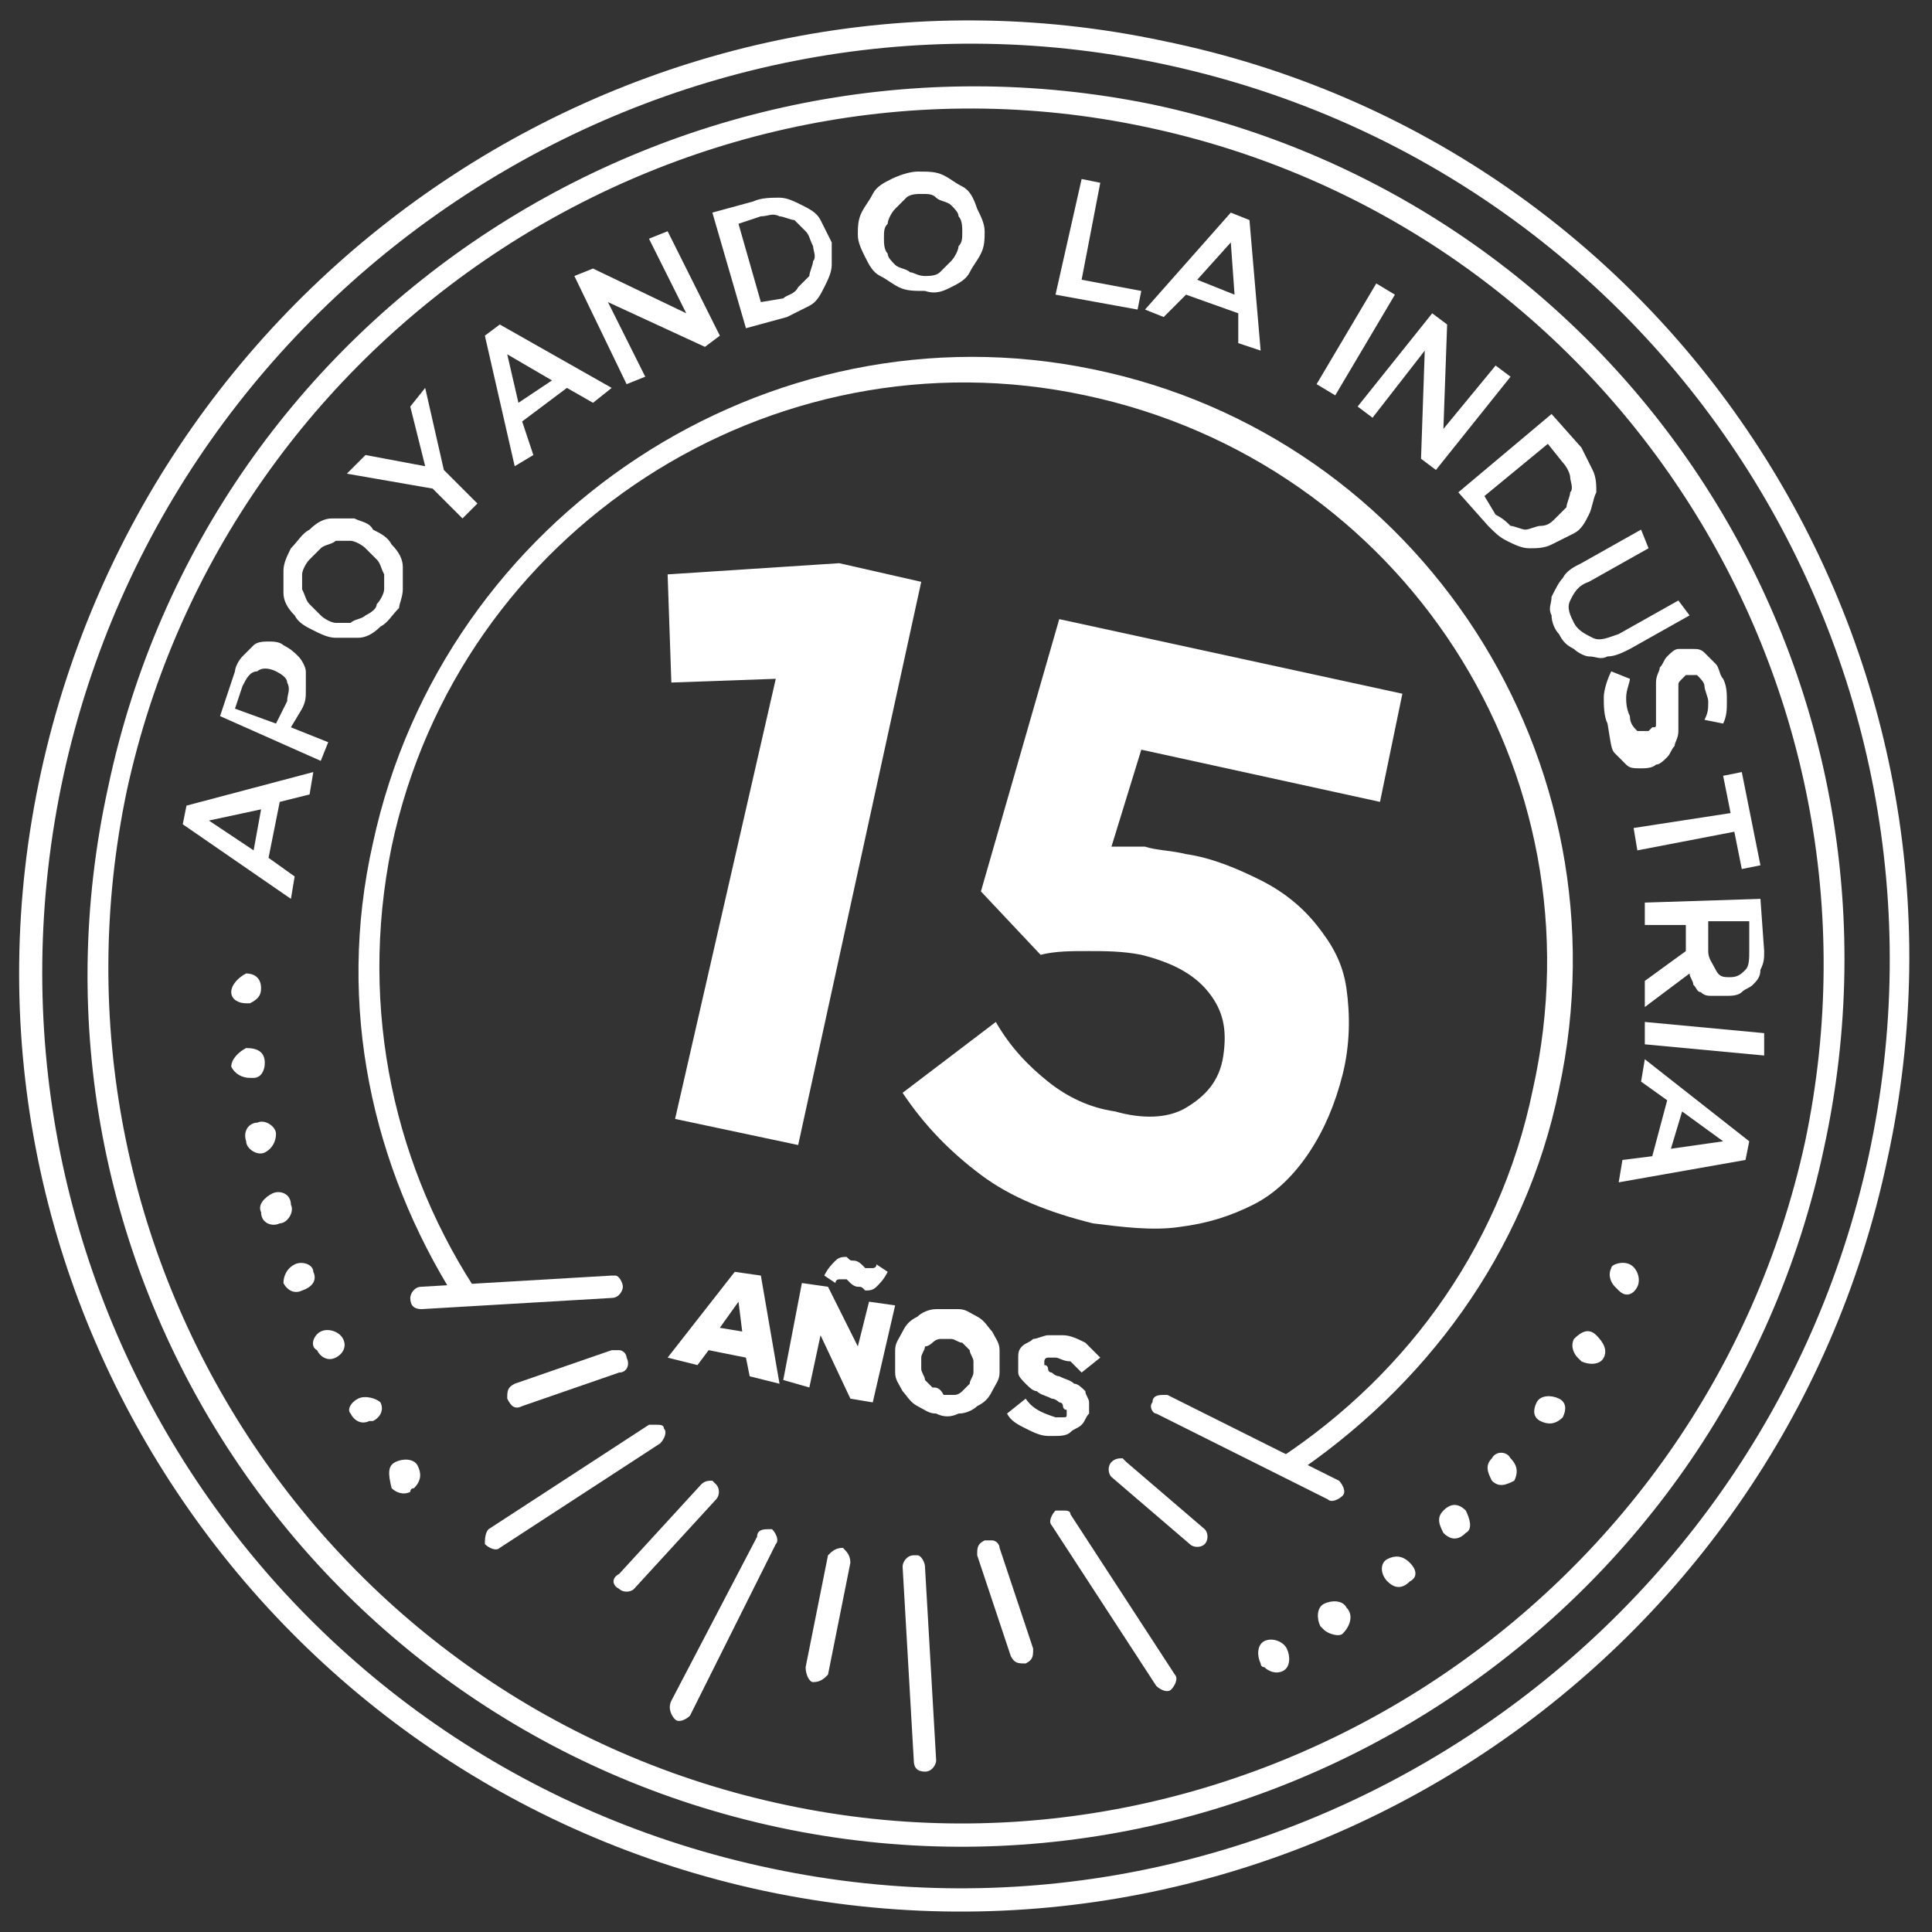
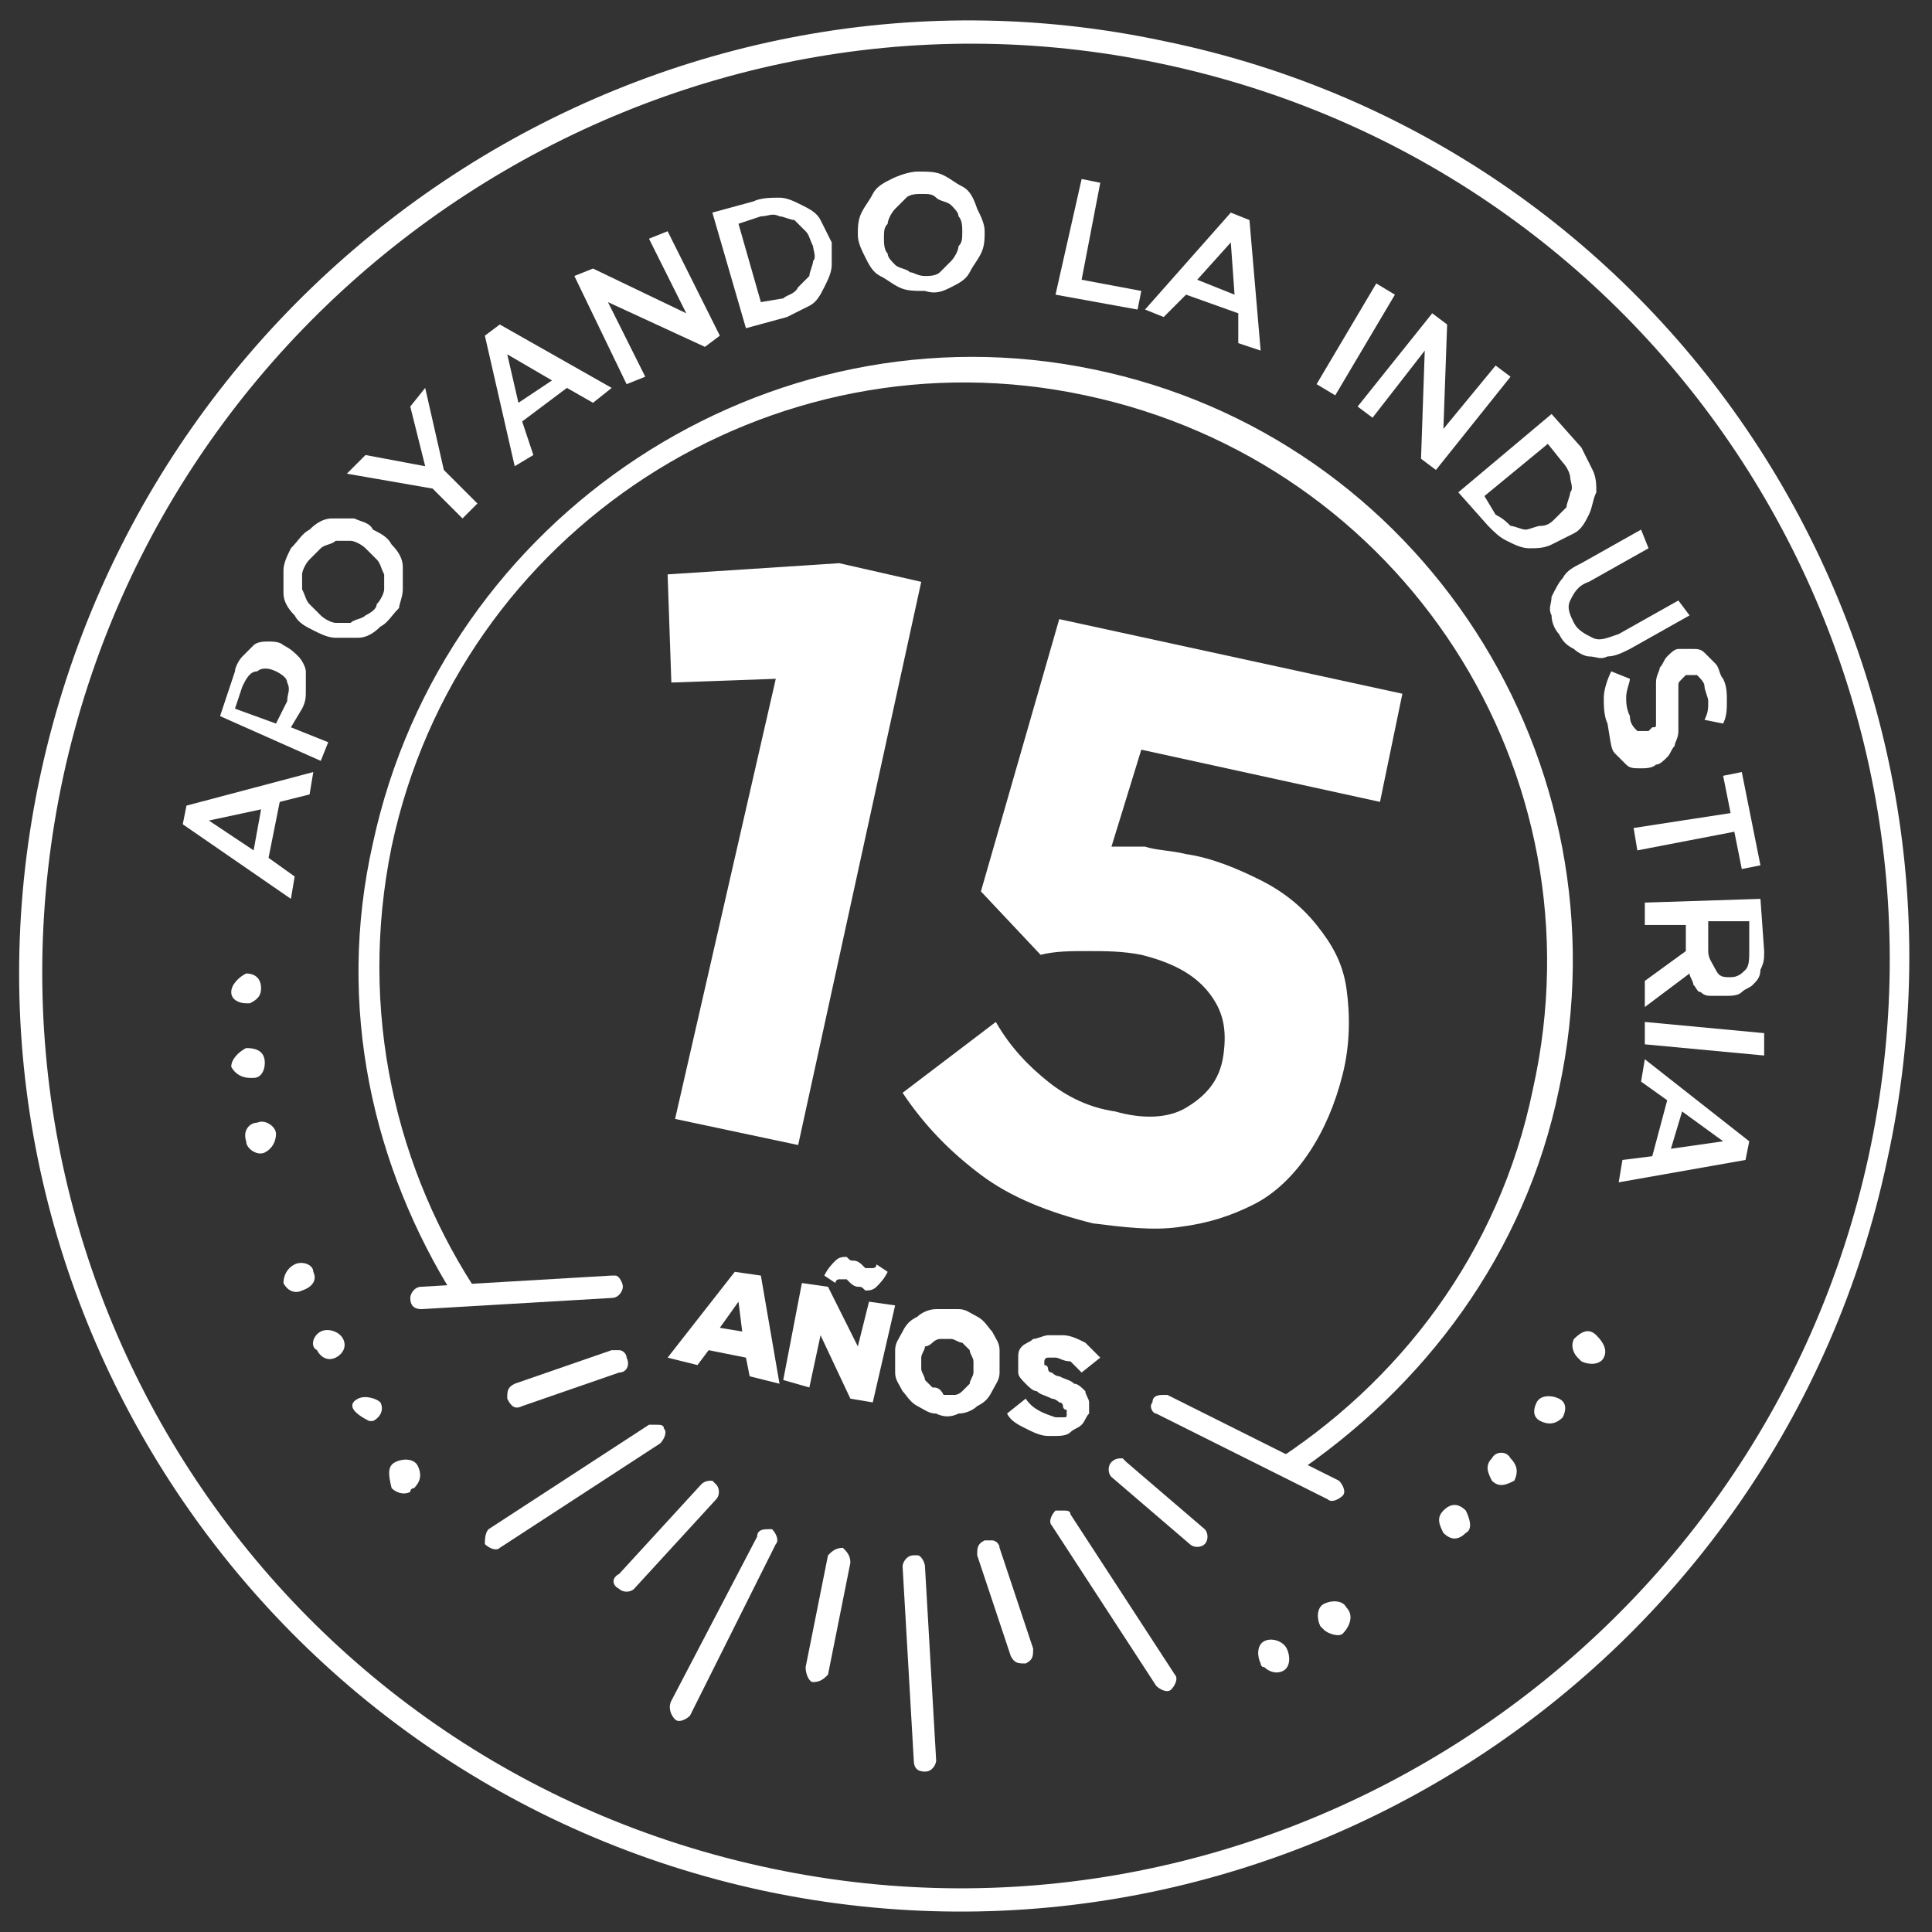
<svg xmlns="http://www.w3.org/2000/svg" version="1.1" id="Capa_1" x="0px" y="0px" viewBox="0 0 51.8 51.8" style="enable-background:new 0 0 51.8 51.8;" xml:space="preserve">
  <rect x="0" y="0" width="51.8" height="51.8" fill="#333333" stroke="none" />
  <style type="text/css">
	.st0{fill:#FFFFFF;}
</style>
  <g>
    <g>
      <path class="st0" d="M41.8,29.2c1.9-8.8-3.7-17.5-12.5-19.3C20.6,8.1,11.9,13.8,10,22.6C9,27,10,31.3,12.2,34.8c0.2,0,0.5,0,0.7,0    c-2.3-3.4-3.3-7.7-2.4-12.1c1.8-8.5,10.2-13.9,18.6-12.1c8.5,1.8,13.9,10.1,12,18.6c-0.9,4.4-3.6,7.9-7.1,10.1l0.6,0.3    C38.2,37.2,40.9,33.6,41.8,29.2" />
-       <path class="st0" d="M21.1,48.4C8.7,45.8,0.8,33.6,3.4,21.2C6.1,8.8,18.4,0.8,30.7,3.4C43.1,6,51,18.2,48.4,30.6    C45.7,43,33.4,51,21.1,48.4 M30.9,2.8C18.2,0.2,5.6,8.3,2.9,21.1C0.1,33.8,8.2,46.3,20.9,49c12.7,2.7,25.3-5.5,28-18.2    C51.7,18,43.6,5.5,30.9,2.8" />
      <path class="st0" d="M20.7,50.1C7.3,47.3-1.2,34.2,1.7,20.8C4.6,7.5,17.8-1.1,31.1,1.7C44.5,4.5,53,17.6,50.1,31    C47.2,44.3,34,52.9,20.7,50.1 M31.2,1.1C17.6-1.8,4.1,7,1.1,20.7s5.8,27.1,19.4,30c13.7,2.9,27.2-5.9,30.1-19.6    C53.6,17.4,44.9,3.9,31.2,1.1" />
      <path class="st0" d="M44.1,28.4L44,29l0.7,0.5l-0.4,1.5l-0.8,0.1l-0.1,0.6l3.4-0.6l0.1-0.5L44.1,28.4z M45.1,29.8l1.1,0.8    l-1.4,0.2L45.1,29.8z M44.1,27.4l0,0.6l3.2,0.3l0-0.6L44.1,27.4z M44.1,24.2l0,0.6l1.1,0l0,0.7v0l-1.1,0.8l0,0.7l1.2-0.9    c0,0.1,0.1,0.2,0.1,0.3c0.1,0.1,0.1,0.2,0.2,0.2c0.1,0.1,0.2,0.1,0.3,0.1c0.1,0,0.2,0,0.4,0h0c0.1,0,0.3,0,0.4-0.1    c0.1-0.1,0.2-0.1,0.3-0.2c0.1-0.1,0.2-0.2,0.2-0.4c0.1-0.2,0.1-0.3,0.1-0.5l-0.1-1.4L44.1,24.2z M45.8,24.7l1.1,0l0,0.8    c0,0.2,0,0.4-0.1,0.5c-0.1,0.1-0.2,0.2-0.4,0.2h0c-0.2,0-0.3,0-0.4-0.2s-0.2-0.3-0.2-0.5L45.8,24.7z M43.8,22.2l0.1,0.6l2.6-0.5    l0.2,1l0.5-0.1l-0.5-2.5l-0.5,0.1l0.2,1L43.8,22.2z M43.3,20.2c0.1,0.1,0.2,0.2,0.3,0.3c0.1,0.1,0.2,0.1,0.4,0.1    c0.1,0,0.3,0,0.4-0.1l0,0c0.1,0,0.2-0.1,0.3-0.2c0.1-0.1,0.1-0.2,0.2-0.3c0-0.1,0.1-0.2,0.1-0.4c0-0.1,0-0.3,0-0.5    c0-0.2,0-0.3,0-0.4c0-0.1,0-0.2,0-0.3c0-0.1,0-0.1,0.1-0.2c0,0,0.1-0.1,0.1-0.1l0,0c0.1,0,0.2,0,0.3,0c0.1,0.1,0.2,0.2,0.2,0.3    c0,0.1,0.1,0.3,0.1,0.4c0,0.2,0,0.3-0.1,0.5l0.5,0.1c0.1-0.2,0.1-0.4,0.1-0.6c0-0.2,0-0.4-0.1-0.6c-0.1-0.1-0.1-0.3-0.2-0.4    c-0.1-0.1-0.2-0.2-0.3-0.3c-0.1-0.1-0.2-0.1-0.3-0.1c-0.1,0-0.3,0-0.4,0l0,0c-0.1,0-0.2,0.1-0.3,0.2c-0.1,0.1-0.1,0.2-0.2,0.3    c0,0.1-0.1,0.2-0.1,0.4c0,0.1,0,0.3,0,0.5c0,0.2,0,0.3,0,0.4c0,0.1,0,0.2,0,0.2c0,0.1,0,0.1-0.1,0.1c0,0-0.1,0.1-0.1,0.1l0,0    c-0.1,0-0.2,0-0.3,0c-0.1-0.1-0.2-0.2-0.2-0.4c-0.1-0.2-0.1-0.4-0.1-0.5c0-0.2,0.1-0.4,0.1-0.5l-0.5-0.2c-0.1,0.2-0.2,0.5-0.2,0.7    c0,0.2,0,0.5,0.1,0.7C43.2,20,43.2,20.1,43.3,20.2 M42.2,17.4c0.1,0.1,0.3,0.2,0.4,0.2c0.2,0,0.3,0.1,0.5,0c0.2,0,0.4-0.1,0.6-0.2    l1.6-0.9L45,16.1L43.4,17c-0.3,0.1-0.5,0.2-0.7,0.1c-0.2-0.1-0.4-0.2-0.5-0.4c-0.1-0.2-0.2-0.4-0.1-0.6c0.1-0.2,0.2-0.4,0.5-0.5    l1.6-0.9L44,14.2l-1.6,0.9c-0.2,0.1-0.4,0.2-0.5,0.4c-0.1,0.1-0.2,0.3-0.3,0.5c0,0.2-0.1,0.3,0,0.5c0,0.2,0.1,0.4,0.2,0.5    C41.9,17.2,42,17.3,42.2,17.4 M39.1,13.2l0.8,0.9c0.2,0.2,0.3,0.3,0.5,0.4c0.2,0.1,0.4,0.2,0.6,0.2c0.2,0,0.4,0,0.6-0.1    c0.2-0.1,0.4-0.2,0.6-0.3l0,0c0.2-0.1,0.3-0.3,0.4-0.5c0.1-0.2,0.1-0.4,0.2-0.6c0-0.2,0-0.4-0.1-0.6c-0.1-0.2-0.2-0.4-0.3-0.6    l-0.8-0.9L39.1,13.2z M39.8,13.3l1.7-1.4l0.4,0.5c0.1,0.1,0.2,0.3,0.2,0.4c0,0.1,0.1,0.3,0,0.4c0,0.1-0.1,0.3-0.1,0.4    c-0.1,0.1-0.2,0.2-0.3,0.3l0,0c-0.1,0.1-0.2,0.2-0.4,0.2c-0.1,0-0.3,0.1-0.4,0.1c-0.1,0-0.3-0.1-0.4-0.1c-0.1-0.1-0.2-0.2-0.4-0.3    L39.8,13.3z M36.4,10.9l0.4,0.3l1.4-1.8l-0.1,2.9l0.4,0.3l2-2.5l-0.4-0.3l-1.4,1.7l0.1-2.8l-0.4-0.3L36.4,10.9z M35.3,10.3    l0.5,0.3l1.6-2.7l-0.5-0.3L35.3,10.3z M30.7,8.3l0.5,0.2l0.6-0.6l1.4,0.5l0,0.8l0.6,0.2l-0.3-3.5l-0.5-0.2L30.7,8.3z M32.1,7.5    l0.9-1l0.1,1.4L32.1,7.5z M28.3,7.9l2.2,0.4l0.1-0.5l-1.6-0.3l0.5-2.6l-0.5-0.1L28.3,7.9z M25.5,7.7c0.2-0.1,0.4-0.2,0.5-0.4    c0.1-0.2,0.2-0.3,0.3-0.5c0.1-0.2,0.1-0.4,0.1-0.6l0,0c0-0.2-0.1-0.4-0.2-0.6C26.1,5.3,26,5.1,25.8,5c-0.2-0.1-0.3-0.2-0.5-0.3    c-0.2-0.1-0.4-0.1-0.7-0.1c-0.2,0-0.5,0.1-0.7,0.2c-0.2,0.1-0.4,0.2-0.5,0.4c-0.1,0.2-0.2,0.3-0.3,0.5c-0.1,0.2-0.1,0.4-0.1,0.6v0    c0,0.2,0.1,0.4,0.2,0.6c0.1,0.2,0.2,0.4,0.4,0.5c0.2,0.1,0.3,0.2,0.5,0.3c0.2,0.1,0.4,0.1,0.7,0.1C25.1,7.9,25.3,7.8,25.5,7.7     M24.4,7.3c-0.1-0.1-0.3-0.1-0.4-0.2c-0.1-0.1-0.2-0.2-0.2-0.3c-0.1-0.1-0.1-0.3-0.1-0.4l0,0c0-0.2,0-0.3,0.1-0.4    c0-0.1,0.1-0.3,0.2-0.4c0.1-0.1,0.2-0.2,0.3-0.3c0.1-0.1,0.3-0.1,0.4-0.1c0.2,0,0.3,0,0.4,0.1c0.1,0.1,0.3,0.1,0.4,0.2    c0.1,0.1,0.2,0.2,0.2,0.3c0.1,0.1,0.1,0.3,0.1,0.4l0,0c0,0.2,0,0.3-0.1,0.4c0,0.1-0.1,0.3-0.2,0.4c-0.1,0.1-0.2,0.2-0.3,0.3    c-0.1,0.1-0.3,0.1-0.4,0.1C24.6,7.4,24.5,7.3,24.4,7.3 M20,8.8l1.1-0.3c0.2-0.1,0.4-0.2,0.6-0.3c0.2-0.1,0.3-0.3,0.4-0.5    c0.1-0.2,0.2-0.4,0.2-0.6c0-0.2,0-0.4,0-0.6l0,0c-0.1-0.2-0.2-0.4-0.3-0.6c-0.1-0.2-0.3-0.3-0.5-0.4c-0.2-0.1-0.4-0.2-0.6-0.2    c-0.2,0-0.5,0-0.7,0.1l-1.1,0.3L20,8.8z M20.4,8.1L19.8,6l0.6-0.2c0.2,0,0.3-0.1,0.5,0c0.1,0,0.3,0.1,0.4,0.1    c0.1,0.1,0.2,0.2,0.3,0.3c0.1,0.1,0.1,0.2,0.2,0.4l0,0c0,0.1,0.1,0.3,0,0.4c0,0.1-0.1,0.3-0.1,0.4c-0.1,0.1-0.2,0.2-0.3,0.3    C21.3,7.9,21.1,7.9,21,8L20.4,8.1z M16.8,10.3l0.5-0.2l-1-2l2.6,1.2L19.3,9l-1.4-2.8l-0.5,0.2l1,2l-2.5-1.2l-0.5,0.2L16.8,10.3z     M13.8,12.5l0.5-0.3L14,11.3l1.2-0.9l0.7,0.4l0.5-0.4l-3-1.7l-0.4,0.3L13.8,12.5z M13.9,10.8l-0.3-1.3l1.2,0.7L13.9,10.8z     M12.4,13.9l0.4-0.4l-0.9-0.9l-0.5-2.2l-0.4,0.5l0.4,1.6l-1.6-0.3l-0.5,0.5l2.3,0.4L12.4,13.9z M10.8,15.8c0-0.2,0-0.4,0-0.6    c0-0.2-0.1-0.4-0.3-0.6c-0.1-0.2-0.3-0.3-0.5-0.4l0,0C9.9,14,9.7,14,9.5,13.9c-0.2,0-0.4,0-0.6,0c-0.2,0-0.4,0.1-0.6,0.3    c-0.2,0.1-0.3,0.3-0.5,0.5c-0.1,0.2-0.2,0.4-0.2,0.6c0,0.2,0,0.4,0,0.6c0,0.2,0.1,0.4,0.3,0.6c0.1,0.2,0.3,0.3,0.5,0.4l0,0    c0.2,0.1,0.4,0.2,0.6,0.2s0.4,0,0.6,0c0.2,0,0.4-0.1,0.6-0.3c0.2-0.1,0.3-0.3,0.5-0.5C10.7,16.2,10.8,16,10.8,15.8 M9.8,16.5    c-0.1,0.1-0.3,0.1-0.4,0.2c-0.1,0-0.3,0-0.4,0c-0.1,0-0.3-0.1-0.4-0.2l0,0c-0.1-0.1-0.2-0.2-0.3-0.3c-0.1-0.1-0.1-0.2-0.2-0.4    c0-0.1,0-0.3,0-0.4c0-0.1,0.1-0.3,0.2-0.4c0.1-0.1,0.2-0.2,0.3-0.3c0.1-0.1,0.3-0.1,0.4-0.2c0.1,0,0.3,0,0.4,0    c0.1,0,0.3,0.1,0.4,0.2l0,0c0.1,0.1,0.2,0.2,0.3,0.3c0.1,0.1,0.1,0.2,0.2,0.4c0,0.1,0,0.3,0,0.4c0,0.1-0.1,0.3-0.2,0.4    C10.1,16.3,10,16.4,9.8,16.5 M8.6,20.4l0.2-0.5l-1-0.4L8.1,19c0.1-0.2,0.1-0.3,0.1-0.5c0-0.2,0-0.3,0-0.5c0-0.1-0.1-0.3-0.2-0.4    c-0.1-0.1-0.2-0.2-0.4-0.3l0,0c-0.1-0.1-0.3-0.1-0.4-0.1c-0.1,0-0.3,0-0.4,0.1c-0.1,0.1-0.2,0.2-0.3,0.3c-0.1,0.1-0.2,0.3-0.2,0.4    l-0.4,1.2L8.6,20.4z M7.4,19.4L6.3,19l0.2-0.6C6.6,18.2,6.7,18,6.9,18c0.1-0.1,0.3-0.1,0.5,0l0,0c0.2,0.1,0.3,0.2,0.3,0.3    c0.1,0.2,0,0.3,0,0.5L7.4,19.4z M7.8,24.1l0.1-0.6l-0.7-0.5l0.3-1.5l0.8-0.2l0.1-0.6L5,21.6l-0.1,0.5L7.8,24.1z M6.8,22.8L5.6,22    L7,21.7L6.8,22.8z" />
      <path class="st0" d="M21.8,45.1c0.2,0,0.3-0.1,0.4-0.2l0.6-3c0-0.2-0.1-0.3-0.2-0.4c-0.2,0-0.3,0.1-0.4,0.2l-0.6,3    C21.6,44.9,21.7,45.1,21.8,45.1" />
      <path class="st0" d="M18.1,46.1c0.1,0.1,0.3,0,0.4-0.1l2.3-4.6c0.1-0.1,0-0.3-0.1-0.4c0,0,0,0-0.1,0c-0.1,0-0.3,0-0.3,0.2L18,45.6    C17.9,45.8,18,46,18.1,46.1" />
      <path class="st0" d="M16.6,42.6c0.1,0.1,0.3,0.1,0.4,0l2.2-2.4c0.1-0.1,0.1-0.3,0-0.4c0,0-0.1-0.1-0.1-0.1c-0.1,0-0.2,0-0.3,0.1    l-2.2,2.4C16.4,42.3,16.4,42.5,16.6,42.6" />
      <path class="st0" d="M13,41.4c0.1,0.1,0.3,0.2,0.4,0.1l4.3-2.8c0.1-0.1,0.2-0.3,0.1-0.4c0-0.1-0.1-0.1-0.2-0.1c-0.1,0-0.2,0-0.2,0    L13.1,41C13,41.1,13,41.3,13,41.4" />
      <path class="st0" d="M11.3,35.1l5.1-0.3c0.2,0,0.3-0.2,0.3-0.3c0-0.1-0.1-0.3-0.2-0.3c0,0-0.1,0-0.1,0l-5.1,0.3    c-0.2,0-0.3,0.2-0.3,0.3C11,35,11.1,35.1,11.3,35.1" />
      <path class="st0" d="M31,37.9l4.6,2.3c0.1,0.1,0.3,0,0.4-0.1c0.1-0.1,0-0.3-0.1-0.4l-4.6-2.3c0,0,0,0-0.1,0c-0.1,0-0.3,0-0.3,0.2    C30.8,37.7,30.9,37.9,31,37.9" />
      <path class="st0" d="M29.8,39.6l2.1,1.8c0.1,0.1,0.3,0.1,0.4,0c0.1-0.1,0.1-0.3,0-0.4l-2.1-1.8c0,0-0.1-0.1-0.1-0.1    c-0.1,0-0.2,0-0.3,0.1C29.7,39.3,29.7,39.5,29.8,39.6" />
      <path class="st0" d="M31,45.2c0.1,0.1,0.3,0.2,0.4,0.1c0.1-0.1,0.2-0.3,0.1-0.4l-2.8-4.3c0-0.1-0.1-0.1-0.2-0.1    c-0.1,0-0.2,0-0.2,0c-0.1,0.1-0.2,0.3-0.1,0.4L31,45.2z" />
      <path class="st0" d="M27.1,44.4c0.1,0.2,0.2,0.2,0.4,0.2c0.2-0.1,0.2-0.2,0.2-0.4l-0.9-2.7c0-0.1-0.1-0.2-0.2-0.2    c-0.1,0-0.1,0-0.2,0c-0.2,0.1-0.2,0.2-0.2,0.4L27.1,44.4z" />
      <path class="st0" d="M24.5,47.2c0,0.2,0.1,0.3,0.3,0.3c0.2,0,0.3-0.2,0.3-0.3L24.8,42c0-0.1-0.1-0.3-0.2-0.3c0,0-0.1,0-0.1,0    c-0.2,0-0.3,0.2-0.3,0.3L24.5,47.2z" />
      <path class="st0" d="M16.6,36.8L14,37.7c-0.2,0.1-0.3,0-0.4-0.2c0-0.2,0-0.3,0.2-0.4l2.6-0.9c0.1,0,0.1,0,0.2,0    c0.1,0,0.2,0.1,0.2,0.2C16.9,36.6,16.8,36.8,16.6,36.8" />
      <path class="st0" d="M28.3,38.5c0.1,0,0.3,0,0.4-0.1c0.1-0.1,0.2-0.1,0.3-0.2c0.1-0.1,0.1-0.2,0.2-0.3l0,0c0-0.1,0-0.2,0-0.3    c0-0.1-0.1-0.2-0.1-0.3c-0.1-0.1-0.2-0.2-0.3-0.2c-0.1-0.1-0.2-0.1-0.4-0.2c-0.1,0-0.2-0.1-0.2-0.1c-0.1,0-0.1-0.1-0.1-0.1    c0,0,0-0.1-0.1-0.1c0,0,0-0.1,0-0.1l0,0c0,0,0-0.1,0.1-0.1c0.1,0,0.1,0,0.2,0c0.1,0,0.2,0.1,0.4,0.1c0.1,0.1,0.2,0.2,0.3,0.3    l0.5-0.4c-0.1-0.1-0.3-0.3-0.4-0.4c-0.2-0.1-0.4-0.2-0.6-0.2c-0.2,0-0.3,0-0.4,0c-0.1,0-0.3,0.1-0.4,0.1c-0.1,0.1-0.2,0.1-0.3,0.2    c-0.1,0.1-0.1,0.2-0.1,0.3l0,0c0,0.1,0,0.3,0,0.4c0,0.1,0.1,0.2,0.2,0.3c0.1,0.1,0.2,0.2,0.3,0.2c0.1,0.1,0.2,0.1,0.4,0.2    c0.1,0,0.2,0.1,0.2,0.1c0.1,0,0.1,0.1,0.1,0.1c0,0,0,0.1,0.1,0.1c0,0,0,0,0,0.1l0,0c0,0.1,0,0.1-0.1,0.1c-0.1,0-0.1,0-0.2,0    c-0.3-0.1-0.6-0.2-0.8-0.5l-0.5,0.4c0.1,0.2,0.3,0.3,0.5,0.4c0.2,0.1,0.4,0.2,0.6,0.2C28,38.5,28.2,38.5,28.3,38.5 M25.7,37.9    c0.2,0,0.4-0.1,0.5-0.2c0.2-0.1,0.3-0.2,0.4-0.4c0.1-0.2,0.2-0.3,0.2-0.5l0,0c0-0.2,0-0.4,0-0.6c0-0.2-0.1-0.3-0.2-0.5    c-0.1-0.1-0.2-0.3-0.4-0.4c-0.2-0.1-0.3-0.2-0.5-0.2c-0.2,0-0.4,0-0.6,0c-0.2,0-0.4,0.1-0.5,0.2c-0.2,0.1-0.3,0.2-0.4,0.4    c-0.1,0.2-0.2,0.3-0.2,0.5l0,0c0,0.2,0,0.4,0,0.6c0,0.2,0.1,0.3,0.2,0.5c0.1,0.1,0.2,0.3,0.4,0.4c0.2,0.1,0.3,0.2,0.5,0.2    C25.3,38,25.5,38,25.7,37.9 M25,37.2c-0.1-0.1-0.1-0.1-0.2-0.2c0-0.1-0.1-0.2-0.1-0.3c0-0.1,0-0.2,0-0.3l0,0    c0-0.1,0.1-0.2,0.1-0.3C24.9,36.1,25,36,25,36c0.1-0.1,0.2-0.1,0.2-0.1c0.1,0,0.2,0,0.3,0c0.1,0,0.2,0.1,0.3,0.1    c0.1,0.1,0.1,0.1,0.2,0.2c0,0.1,0.1,0.2,0.1,0.3c0,0.1,0,0.2,0,0.3l0,0c0,0.1-0.1,0.2-0.1,0.3c-0.1,0.1-0.1,0.1-0.2,0.2    c-0.1,0.1-0.2,0.1-0.2,0.1c-0.1,0-0.2,0-0.3,0C25.2,37.2,25.1,37.2,25,37.2 M21,37l0.7,0.2l0.3-1.4l0.8,1.7l0.6,0.1l0.6-2.6    l-0.7-0.1L23,36.1l-0.8-1.6l-0.7-0.1L21,37z M22.4,34.4c0-0.1,0.1-0.1,0.1-0.1c0,0,0.1,0,0.1,0c0,0,0.1,0,0.1,0    c0,0,0.1,0.1,0.1,0.1c0,0,0.1,0.1,0.2,0.1c0.1,0,0.1,0,0.2,0.1c0.1,0,0.2,0,0.3-0.1c0.1-0.1,0.2-0.2,0.3-0.4l-0.3-0.2    c0,0.1-0.1,0.1-0.1,0.1c0,0-0.1,0-0.1,0c0,0-0.1,0-0.1,0c0,0-0.1-0.1-0.1-0.1c0,0-0.1-0.1-0.2-0.1c-0.1,0-0.1,0-0.2-0.1    c-0.1,0-0.2,0-0.3,0.1c-0.1,0.1-0.2,0.2-0.3,0.4L22.4,34.4z M17.9,36.4l0.8,0.2l0.3-0.4l1,0.2l0.1,0.5l0.8,0.2l-0.5-2.9l-0.7-0.1    L17.9,36.4z M19.3,35.6l0.5-0.7l0.1,0.8L19.3,35.6z" />
      <path class="st0" d="M8.6,35.7c0.2-0.1,0.5,0,0.6,0.2l0,0c0.1,0.2,0,0.4-0.2,0.5c0,0,0,0,0,0c-0.2,0.1-0.4,0-0.5-0.2l0,0    C8.3,36.1,8.4,35.8,8.6,35.7" />
      <path class="st0" d="M7.9,33.9c0.2-0.1,0.5,0,0.5,0.2c0.1,0.2,0,0.4-0.3,0.5c0,0,0,0,0,0c-0.2,0.1-0.4,0-0.5-0.2l0,0    C7.6,34.2,7.7,34,7.9,33.9" />
      <path class="st0" d="M10.6,39.2c0.2-0.1,0.5-0.1,0.6,0.1c0.1,0.2,0.1,0.4-0.1,0.6c0,0-0.1,0-0.1,0.1c-0.2,0.1-0.4,0-0.5-0.1    c0,0,0,0,0,0C10.4,39.5,10.4,39.3,10.6,39.2" />
-       <path class="st0" d="M9.6,37.5c0.2-0.1,0.5,0,0.6,0.1c0.1,0.2,0,0.4-0.2,0.5c0,0-0.1,0-0.1,0c-0.2,0.1-0.4,0-0.5-0.2l0,0    C9.3,37.8,9.4,37.6,9.6,37.5" />
+       <path class="st0" d="M9.6,37.5c0.2-0.1,0.5,0,0.6,0.1c0.1,0.2,0,0.4-0.2,0.5c0,0-0.1,0-0.1,0l0,0    C9.3,37.8,9.4,37.6,9.6,37.5" />
      <path class="st0" d="M6.2,26.6L6.2,26.6c0-0.2,0.2-0.4,0.4-0.5c0.2,0,0.4,0.1,0.4,0.4v0c0,0.2-0.1,0.3-0.3,0.4c0,0-0.1,0-0.1,0    C6.4,26.9,6.2,26.8,6.2,26.6" />
-       <path class="st0" d="M7.8,32.3L7.8,32.3c0.1,0.2-0.1,0.5-0.3,0.5c0,0,0,0,0,0c-0.2,0.1-0.5,0-0.5-0.3l0,0    c-0.1-0.2,0.1-0.4,0.3-0.5C7.5,31.9,7.8,32,7.8,32.3" />
      <path class="st0" d="M7.1,28.5c0,0.2-0.1,0.4-0.3,0.4c0,0-0.1,0-0.1,0c-0.2,0-0.4-0.1-0.5-0.3l0,0c0-0.2,0.2-0.4,0.4-0.5    C6.9,28.1,7.1,28.2,7.1,28.5C7.1,28.4,7.1,28.5,7.1,28.5" />
      <path class="st0" d="M6.9,30.1c0.2-0.1,0.5,0.1,0.5,0.3c0,0.2-0.1,0.4-0.3,0.5c0,0,0,0,0,0c-0.2,0.1-0.5-0.1-0.5-0.3c0,0,0,0,0,0    C6.5,30.3,6.7,30.1,6.9,30.1" />
-       <path class="st0" d="M37.8,41.9c-0.2-0.2-0.4-0.2-0.6-0.1l0,0c-0.2,0.1-0.2,0.4,0,0.6c0,0,0,0,0,0c0.2,0.2,0.4,0.2,0.6,0l0,0    C38,42.3,38,42.1,37.8,41.9" />
      <path class="st0" d="M39.3,40.5c-0.2-0.2-0.4-0.2-0.6,0c-0.2,0.2-0.1,0.4,0,0.6c0,0,0,0,0,0c0.2,0.2,0.4,0.2,0.6,0l0,0    C39.5,41,39.4,40.7,39.3,40.5" />
      <path class="st0" d="M34.5,44.2c-0.1-0.2-0.4-0.3-0.6-0.2c-0.2,0.1-0.2,0.4-0.1,0.6c0,0,0,0.1,0.1,0.1c0.1,0.1,0.3,0.2,0.5,0.1    c0,0,0,0,0,0C34.6,44.7,34.6,44.4,34.5,44.2" />
      <path class="st0" d="M36.1,43.1c-0.1-0.2-0.4-0.2-0.6-0.1c-0.2,0.1-0.2,0.4-0.1,0.6c0,0,0,0,0.1,0.1c0.1,0.1,0.4,0.2,0.5,0.1l0,0    C36.2,43.6,36.3,43.3,36.1,43.1" />
-       <path class="st0" d="M43.9,34.5L43.9,34.5c0.1-0.2,0-0.5-0.2-0.6c-0.2-0.1-0.5,0-0.5,0.1l0,0c-0.1,0.2,0,0.4,0.1,0.5    c0,0,0.1,0.1,0.1,0.1C43.6,34.8,43.8,34.7,43.9,34.5" />
      <path class="st0" d="M40,39.1L40,39.1c-0.2,0.2-0.1,0.4,0,0.6c0,0,0,0,0,0c0.2,0.2,0.4,0.1,0.6,0l0,0c0.1-0.2,0.1-0.4-0.1-0.6    C40.4,38.9,40.1,38.9,40,39.1" />
      <path class="st0" d="M42.2,35.9c-0.1,0.2,0,0.4,0.1,0.5c0,0,0,0,0.1,0.1c0.2,0.1,0.5,0.1,0.6-0.1l0,0c0.1-0.2,0-0.4-0.2-0.6    C42.6,35.6,42.4,35.7,42.2,35.9C42.2,35.8,42.2,35.9,42.2,35.9" />
      <path class="st0" d="M41.8,37.5c-0.2-0.1-0.5-0.1-0.6,0.1c-0.1,0.2-0.1,0.4,0.1,0.5c0,0,0,0,0,0c0.2,0.1,0.4,0.1,0.6-0.1    c0,0,0,0,0,0C42,37.8,42,37.6,41.8,37.5" />
      <path class="st0" d="M31.6,32.9c0.8-0.1,1.4-0.3,2-0.6c0.6-0.3,1.1-0.8,1.5-1.4c0.4-0.6,0.7-1.3,0.9-2.1l0,0    c0.2-0.8,0.2-1.6,0.1-2.3c-0.1-0.7-0.4-1.2-0.8-1.7c-0.4-0.5-0.9-0.9-1.5-1.2c-0.6-0.3-1.3-0.6-2-0.7c-0.4-0.1-0.8-0.1-1.1-0.2    c-0.3,0-0.6,0-0.9,0l0.8-2.6l6.4,1.4l0.6-2.9l-9.2-2l-2.1,7.3l1.6,1.7c0.4-0.1,0.8-0.1,1.3-0.1c0.4,0,0.9,0,1.4,0.1    c0.8,0.2,1.4,0.5,1.8,1c0.4,0.5,0.5,1,0.4,1.7l0,0c-0.1,0.7-0.5,1.1-1,1.4c-0.5,0.3-1.2,0.3-1.9,0.1c-0.7-0.1-1.3-0.4-1.8-0.8    c-0.5-0.4-1-0.9-1.4-1.6l-2.5,1.9c0.6,0.9,1.3,1.6,2.1,2.2c0.8,0.6,1.8,1,3,1.3C30.1,32.9,30.9,33,31.6,32.9 M18.1,30l3.3,0.7    l3.3-15.1l-2.2-0.5l-4.6,0.3l0.1,2.9l2.8-0.1L18.1,30z" />
    </g>
  </g>
</svg>